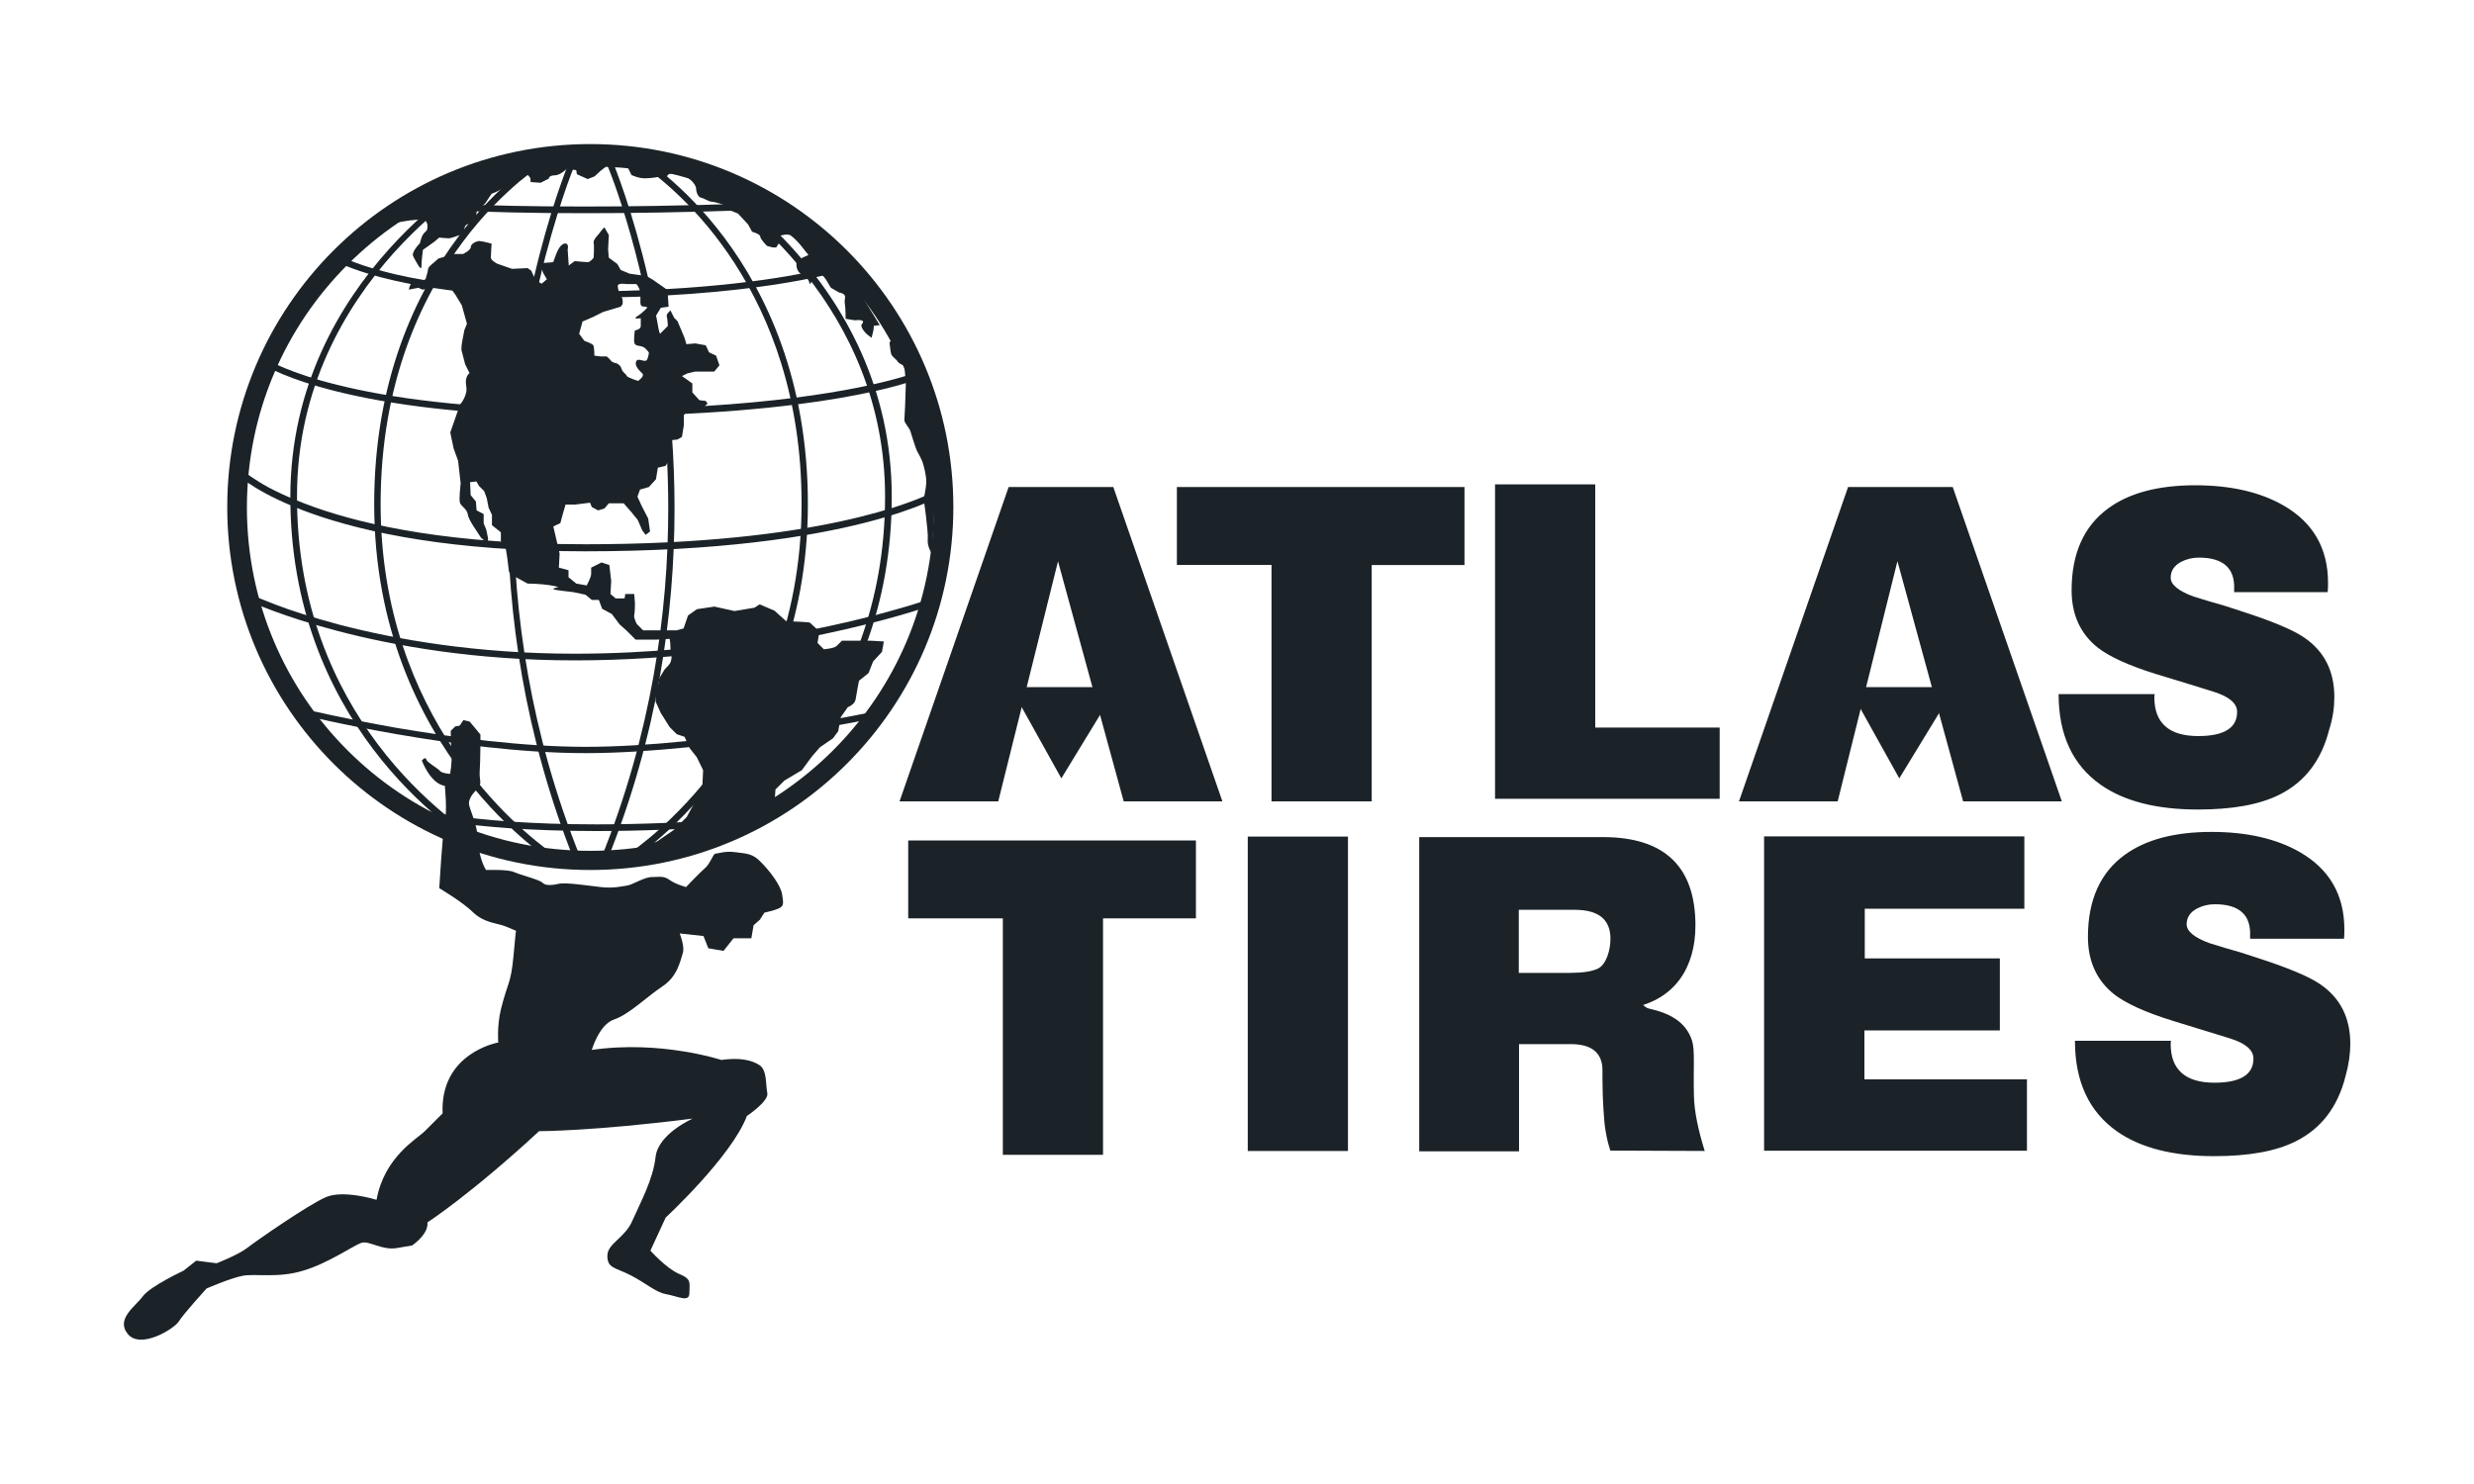
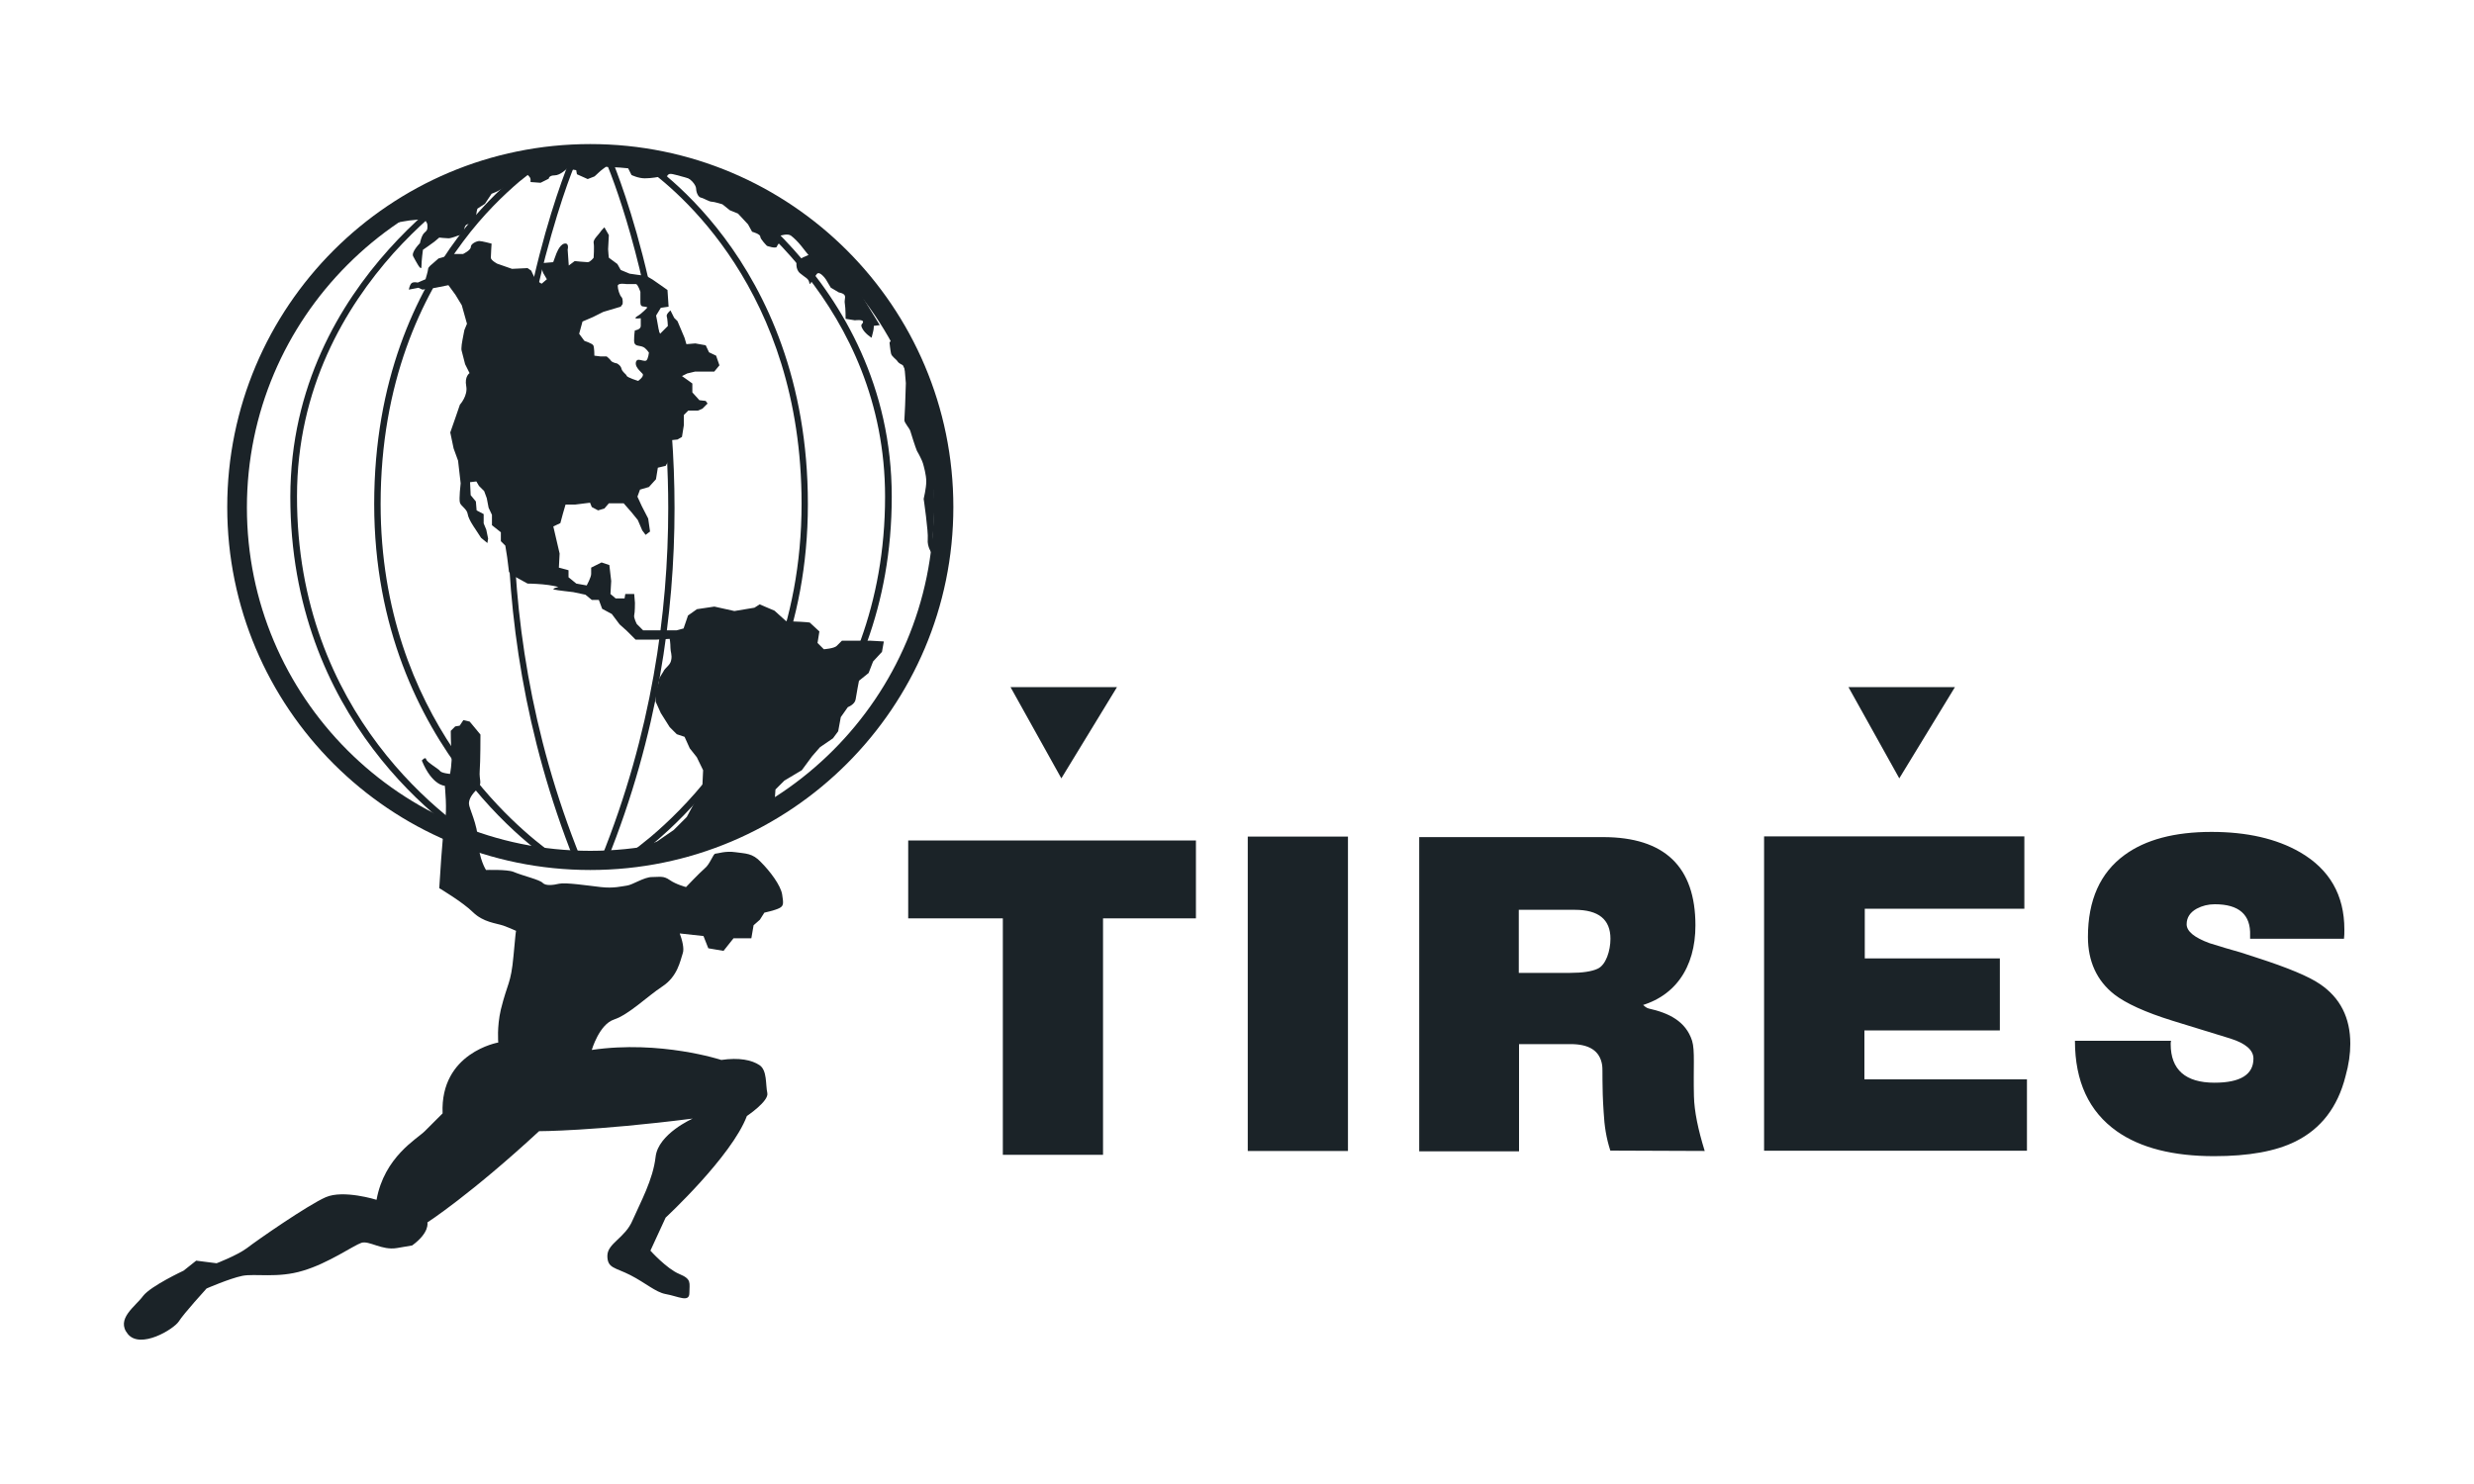
<svg xmlns="http://www.w3.org/2000/svg" version="1.1" id="Layer_1" x="0px" y="0px" viewBox="0 0 200 120" style="enable-background:new 0 0 200 120;" xml:space="preserve">
  <style type="text/css">
	.st0{fill:#1B2328;}
</style>
  <g>
-     <path class="st0" d="M85.53,45.39L80.7,64.8h-7.98l8.82-25.42H90l8.82,25.42h-7.98L85.53,45.39z M158.7,64.8h7.98l-8.82-25.42   h-8.46l-8.82,25.42h7.98l4.83-19.42L158.7,64.8z M118.39,39.38H95.14v6.3h7.65V64.8h8.1V45.69h7.5V39.38z M139.01,58.83h-10.05   V39.17h-8.1v25.42h18.16V58.83z M188.71,56.37c0-2.1-0.81-3.72-2.46-4.83c-0.87-0.6-2.58-1.32-5.1-2.13   c-0.57-0.18-0.99-0.33-1.29-0.42c-0.84-0.24-1.68-0.48-2.52-0.75c-1.23-0.45-1.86-0.96-1.86-1.53c0-0.54,0.27-0.96,0.81-1.26   c0.45-0.24,0.93-0.36,1.47-0.36c1.95,0,2.91,0.84,2.85,2.52v0.27h7.56c0.03-0.24,0.03-0.48,0.03-0.75c0-2.79-1.2-4.86-3.57-6.24   c-1.92-1.11-4.32-1.65-7.17-1.65c-3,0-5.34,0.63-7.02,1.86c-1.98,1.44-2.97,3.66-2.97,6.63c0,1.98,0.72,3.54,2.13,4.65   c0.93,0.72,2.49,1.44,4.71,2.13c2.1,0.63,3.63,1.11,4.68,1.44c1.23,0.39,1.86,0.93,1.86,1.62c0,1.29-1.05,1.95-3.15,1.95   c-2.34,0-3.54-1.05-3.54-3.12c0-0.09,0-0.18,0.03-0.27h-7.77c0,3.3,1.14,5.73,3.39,7.32c1.92,1.35,4.56,2.01,7.86,2.01   c2.79,0,4.98-0.39,6.6-1.2c2.04-1.02,3.39-2.76,4.02-5.25C188.59,58.08,188.71,57.18,188.71,56.37" />
    <path class="st0" d="M96.67,74.26h-7.5v19.12h-8.1V74.26h-7.65v-6.3h23.26V74.26z M108.97,67.65h-8.1v25.42h8.1V67.65z    M137.81,93.07c-0.54-1.74-0.84-3.21-0.87-4.41c-0.06-2.34,0.09-3.72-0.15-4.5c-0.51-1.59-1.89-2.25-3.51-2.61   c-0.39-0.09-0.69-0.66-0.93-0.63l-0.27,0.54c3.33-0.69,4.98-3.24,4.98-6.63c0-4.74-2.49-7.14-7.47-7.14h-14.86V93.1h8.07v-8.67   h4.17c1.47,0,2.37,0.51,2.55,1.71c0.06,0.39-0.03,1.62,0.12,3.78c0.06,1.14,0.21,2.1,0.54,3.12L137.81,93.07 M130.19,75.91   c0,0.96-0.36,2.13-1.05,2.43c-0.45,0.21-1.2,0.33-2.22,0.33h-4.14v-5.1h4.53C129.23,73.57,130.19,74.35,130.19,75.91 M163.86,87.28   h-13.14v-3.96h10.95V77.5h-10.92v-4.02h12.9v-5.85h-21.04v25.42h21.25L163.86,87.28L163.86,87.28z M190,84.4   c0-2.1-0.81-3.72-2.46-4.83c-0.87-0.6-2.58-1.32-5.1-2.13c-0.57-0.18-0.99-0.33-1.29-0.42c-0.84-0.24-1.68-0.48-2.52-0.75   c-1.23-0.45-1.86-0.96-1.86-1.53c0-0.54,0.27-0.96,0.81-1.26c0.45-0.24,0.93-0.36,1.47-0.36c1.95,0,2.91,0.84,2.85,2.52v0.27h7.59   c0.03-0.24,0.03-0.48,0.03-0.75c0-2.79-1.2-4.86-3.57-6.24c-1.92-1.11-4.32-1.65-7.17-1.65c-3,0-5.34,0.63-7.02,1.86   c-1.98,1.44-2.97,3.66-2.97,6.63c0,1.98,0.72,3.54,2.13,4.65c0.93,0.72,2.49,1.44,4.71,2.13c2.07,0.63,3.63,1.11,4.68,1.44   c1.23,0.39,1.86,0.93,1.86,1.62c0,1.29-1.05,1.95-3.15,1.95c-2.34,0-3.54-1.05-3.54-3.12c0-0.09,0-0.18,0.03-0.27h-7.77   c0,3.3,1.14,5.73,3.39,7.32c1.92,1.35,4.56,2.01,7.86,2.01c2.79,0,4.98-0.39,6.6-1.2c2.04-1.02,3.39-2.76,4.02-5.25   C189.88,86.08,190,85.21,190,84.4 M90.3,55.56h-8.61l4.11,7.38L90.3,55.56z M158.04,55.56h-8.61l4.11,7.38L158.04,55.56z" />
-     <path class="st0" d="M41.03,41.06c0-16.66,5.16-28.39,5.16-28.42l0.48,0.21c0,0-0.33,0.72-0.81,2.07   c-0.48,1.35-1.11,3.33-1.77,5.82c-1.29,4.98-2.58,12.03-2.58,20.32c0,8.46,1.35,18.22,5.43,28.33l-0.51,0.21   C42.38,59.43,41.03,49.62,41.03,41.06 M30.25,40.76c0,20.05,14.68,29.11,14.71,29.11l0.27-0.45c0,0-0.21-0.12-0.6-0.42   c-2.76-1.98-13.86-10.95-13.86-28.24c0-9.87,3.33-16.78,6.66-21.22c1.65-2.22,3.33-3.81,4.56-4.86c0.63-0.51,1.14-0.9,1.5-1.17   c0.36-0.24,0.57-0.36,0.57-0.36l-0.27-0.45C43.76,12.67,30.25,20.72,30.25,40.76 M23.47,40.16c0,17.83,12.33,26.89,16.51,29.11   l0.24-0.48c-4.08-2.19-16.24-11.1-16.21-28.66c0-8.76,3.9-15.28,7.8-19.66c1.95-2.16,3.9-3.81,5.37-4.89   c0.72-0.54,1.35-0.96,1.77-1.2c0.42-0.27,0.66-0.39,0.66-0.39l-0.27-0.48C39.38,13.57,23.5,22.31,23.47,40.16 M49.07,69.6   c4.11-10.17,5.46-19.99,5.46-28.51c0-16.66-5.16-28.39-5.16-28.42l-0.48,0.21c0,0,0.33,0.72,0.81,2.07   c1.44,4.05,4.32,13.74,4.32,26.14c0,8.46-1.35,18.22-5.43,28.33L49.07,69.6z M50.6,69.87c0.03-0.03,14.71-9.06,14.71-29.11   c0-20.02-13.5-28.06-13.53-28.09l-0.27,0.45c0,0,0.21,0.12,0.57,0.36c2.52,1.77,12.72,9.96,12.72,27.25   c0,9.87-3.63,17.05-7.23,21.73c-1.8,2.34-3.63,4.08-4.98,5.22c-0.69,0.57-1.23,0.99-1.65,1.29c-0.39,0.27-0.6,0.42-0.6,0.42   L50.6,69.87z M55.58,69.27c4.17-2.25,16.51-11.28,16.51-29.11c0-17.86-15.88-26.59-15.91-26.62l-0.27,0.48c0,0,0.24,0.12,0.66,0.39   c3,1.89,14.98,10.41,14.98,25.75c0,17.56-12.15,26.47-16.21,28.66L55.58,69.27z" />
-     <path class="st0" d="M47.33,44.58c-21.58,0-27.97-6.06-28.03-6.12l0.36-0.39c0,0,0.09,0.09,0.3,0.24c0.21,0.15,0.54,0.39,0.99,0.66   c0.9,0.57,2.37,1.29,4.47,2.04c4.23,1.5,11.16,3,21.91,3c18.79,0,26.74-3.48,28.39-4.35c0.24-0.12,0.33-0.18,0.33-0.18l0.27,0.45   C76.32,39.98,68.88,44.58,47.33,44.58L47.33,44.58z M20.26,48.66c0.03,0,10.08,4.74,26.2,4.74s28.36-4.29,28.39-4.29l-0.18-0.51   c0,0-0.75,0.27-2.16,0.66c-4.17,1.2-14.05,3.6-26.05,3.6c-8.01,0-14.5-1.17-19-2.34c-2.25-0.6-3.99-1.17-5.16-1.62   s-1.8-0.72-1.8-0.72L20.26,48.66 M24.43,57.81c0,0,12.54,3.09,22.9,3.09s23.92-2.94,23.92-2.94l-0.12-0.51c0,0-3.39,0.72-8.04,1.47   c-4.68,0.75-10.62,1.47-15.76,1.47s-10.83-0.78-15.25-1.53c-4.41-0.78-7.53-1.53-7.53-1.53L24.43,57.81L24.43,57.81 M32.8,65.76   c0.03,0,4.56,1.44,15.43,1.44c3.51,0,7.65-0.15,12.51-0.54l-0.03-0.54c-4.86,0.39-9,0.54-12.48,0.54c-5.4,0-9.24-0.36-11.7-0.72   c-1.23-0.18-2.13-0.36-2.73-0.48s-0.84-0.21-0.84-0.21L32.8,65.76 M21.55,29.63c0.06,0.03,6.45,4.02,25.78,4.02   s26.74-2.94,26.77-2.97l-0.21-0.51c0,0-0.45,0.18-1.44,0.45c-2.94,0.81-10.68,2.49-25.15,2.49c-9.63,0-16.03-0.99-19.99-1.98   c-1.98-0.48-3.36-0.99-4.26-1.35c-0.45-0.18-0.75-0.33-0.96-0.45c-0.21-0.12-0.3-0.15-0.3-0.15L21.55,29.63 M27.46,21.26   c0.03,0.03,5.25,2.82,19.3,2.82c14.02,0,20.83-2.07,20.86-2.07l-0.15-0.51c0,0-0.42,0.12-1.26,0.33   c-2.55,0.57-8.97,1.74-19.45,1.74c-6.99,0-11.76-0.69-14.77-1.38c-1.5-0.36-2.58-0.69-3.27-0.96c-0.36-0.12-0.6-0.24-0.75-0.3   c-0.15-0.06-0.24-0.12-0.24-0.12L27.46,21.26 M34.33,16.85c0,0,3.93,0.39,12.87,0.39c3.57,0,7.98-0.06,13.23-0.24l-0.03-0.54   c-5.25,0.18-9.63,0.24-13.2,0.24c-4.47,0-7.68-0.09-9.78-0.18c-2.1-0.09-3.06-0.18-3.06-0.18L34.33,16.85" />
+     <path class="st0" d="M41.03,41.06c0-16.66,5.16-28.39,5.16-28.42l0.48,0.21c0,0-0.33,0.72-0.81,2.07   c-0.48,1.35-1.11,3.33-1.77,5.82c-1.29,4.98-2.58,12.03-2.58,20.32c0,8.46,1.35,18.22,5.43,28.33l-0.51,0.21   C42.38,59.43,41.03,49.62,41.03,41.06 M30.25,40.76c0,20.05,14.68,29.11,14.71,29.11l0.27-0.45c0,0-0.21-0.12-0.6-0.42   c-2.76-1.98-13.86-10.95-13.86-28.24c0-9.87,3.33-16.78,6.66-21.22c1.65-2.22,3.33-3.81,4.56-4.86c0.63-0.51,1.14-0.9,1.5-1.17   c0.36-0.24,0.57-0.36,0.57-0.36l-0.27-0.45C43.76,12.67,30.25,20.72,30.25,40.76 M23.47,40.16c0,17.83,12.33,26.89,16.51,29.11   l0.24-0.48c-4.08-2.19-16.24-11.1-16.21-28.66c0-8.76,3.9-15.28,7.8-19.66c1.95-2.16,3.9-3.81,5.37-4.89   c0.72-0.54,1.35-0.96,1.77-1.2c0.42-0.27,0.66-0.39,0.66-0.39l-0.27-0.48C39.38,13.57,23.5,22.31,23.47,40.16 M49.07,69.6   c4.11-10.17,5.46-19.99,5.46-28.51c0-16.66-5.16-28.39-5.16-28.42l-0.48,0.21c0,0,0.33,0.72,0.81,2.07   c1.44,4.05,4.32,13.74,4.32,26.14c0,8.46-1.35,18.22-5.43,28.33L49.07,69.6z M50.6,69.87c0.03-0.03,14.71-9.06,14.71-29.11   c0-20.02-13.5-28.06-13.53-28.09l-0.27,0.45c0,0,0.21,0.12,0.57,0.36c2.52,1.77,12.72,9.96,12.72,27.25   c0,9.87-3.63,17.05-7.23,21.73c-1.8,2.34-3.63,4.08-4.98,5.22c-0.69,0.57-1.23,0.99-1.65,1.29c-0.39,0.27-0.6,0.42-0.6,0.42   L50.6,69.87M55.58,69.27c4.17-2.25,16.51-11.28,16.51-29.11c0-17.86-15.88-26.59-15.91-26.62l-0.27,0.48c0,0,0.24,0.12,0.66,0.39   c3,1.89,14.98,10.41,14.98,25.75c0,17.56-12.15,26.47-16.21,28.66L55.58,69.27z" />
    <path class="st0" d="M18.37,41c0-16.21,13.14-29.35,29.35-29.35S77.07,24.8,77.07,41S63.92,70.35,47.72,70.35S18.37,57.24,18.37,41    M28.09,21.41c-5.01,5.01-8.13,11.94-8.13,19.63c0,7.65,3.09,14.59,8.13,19.63c5.01,5.01,11.94,8.13,19.63,8.13   s14.59-3.09,19.63-8.13c5.01-5.01,8.13-11.94,8.13-19.63c0-7.65-3.09-14.59-8.13-19.63c-5.01-5.04-11.94-8.13-19.63-8.13   S33.13,16.36,28.09,21.41" />
    <path class="st0" d="M72.12,27.38c0,0,1.74,1.86,1.74,2.22c0,0.33,0.21,2.01,0.48,2.67c0.27,0.66,0.75,2.61,0.87,3   s0.21,1.62,0.21,2.13c0,0.54,0.12,3.09,0.12,3.54c0,0.48-0.21,3.81-0.21,3.81s-0.39-0.54-0.33-1.14s-0.33-3.27-0.33-3.27   s0.21-0.87,0.21-1.41s-0.21-1.26-0.27-1.47c-0.06-0.21-0.33-0.75-0.48-0.99c-0.12-0.27-0.48-1.41-0.54-1.62   c-0.06-0.21-0.48-0.66-0.48-0.87c0-0.21,0.06-0.99,0.06-1.2s0.06-1.8,0.06-1.8l-0.12-1.41c0,0-0.39-0.12-0.54-0.33   c-0.12-0.21-0.48-0.39-0.54-0.66c-0.06-0.27-0.12-0.87-0.12-0.87L72.12,27.38z M34.15,23.42l1.05-0.15l1.05-0.21l0.57,0.78   l0.51,0.84l0.42,1.5l-0.21,0.51l-0.15,0.78c0,0-0.15,0.72-0.06,0.93c0.06,0.21,0.27,1.05,0.27,1.05l0.36,0.72   c0,0-0.42,0.27-0.27,1.05c0.15,0.78-0.51,1.5-0.51,1.5l-0.36,1.05l-0.42,1.2l0.27,1.29l0.36,0.99l0.21,1.83   c0,0-0.15,1.29-0.06,1.56c0.06,0.27,0.57,0.51,0.63,0.93c0.06,0.42,0.57,1.14,0.57,1.14l0.51,0.78l0.51,0.42l0.06-0.36l-0.15-0.72   l-0.21-0.51v-0.75l-0.57-0.3l-0.06-0.72l-0.42-0.51L38,38.99l0.51-0.06l0.21,0.36l0.42,0.42l0.21,0.57l0.15,0.78l0.27,0.57v0.84   l0.72,0.57v0.72l0.36,0.36L41,45.06l0.15,1.2l0.57,0.42l0.93,0.51c0,0,0.51,0,1.2,0.06c0.72,0.06,1.29,0.21,1.29,0.21   s-0.57,0.15-0.36,0.21s1.56,0.21,1.56,0.21l0.99,0.21l0.51,0.42h0.57l0.27,0.72l0.78,0.42l0.63,0.84L50.66,51l0.72,0.72h1.71   l1.05-0.06c0,0,0.06,0.36,0.06,0.72c0,0.36,0.15,0.57,0.06,0.99c-0.06,0.42-0.51,0.63-0.63,0.93c-0.15,0.27-0.36,0.51-0.36,0.72   c0,0.21-0.27,0.93-0.27,0.93v0.78l0.42,0.93l0.72,1.14l0.57,0.57l0.63,0.21l0.42,0.93l0.57,0.72l0.51,1.05l-0.06,1.29l-0.42,0.93   l-0.84,1.56l-1.05,1.05l-1.35,0.93l-1.41,0.57l-1.35,0.99l1.77-0.36l5.82-1.5l5.1-2.49l-0.42-0.57l0.06-0.84l0.72-0.72l1.41-0.84   l0.84-1.14l0.63-0.72l1.05-0.72l0.42-0.57l0.21-1.14l0.57-0.81c0,0,0.57-0.21,0.63-0.63c0.06-0.42,0.27-1.5,0.27-1.5l0.78-0.63   l0.36-0.93l0.72-0.78l0.15-0.84l-1.05-0.06h-1.29h-1.05c0,0-0.21,0.21-0.42,0.42S66.6,52.5,66.6,52.5l-0.51-0.51l0.15-0.93   l-0.78-0.72c0,0-0.51-0.06-0.72-0.06s-1.2-0.06-1.2-0.06l-0.93-0.84l-1.2-0.51l-0.42,0.27l-1.62,0.27l-1.62-0.36l-1.41,0.21   l-0.72,0.51l-0.36,1.05l-0.57,0.15h-1.29h-1.41l-0.51-0.51c0,0-0.27-0.51-0.21-0.72c0.06-0.21,0.06-0.99,0.06-0.99l-0.06-0.72   h-0.72l-0.06,0.36h-0.72l-0.42-0.36l0.06-1.05l-0.15-1.29l-0.63-0.21l-0.84,0.42v0.51c0,0.27-0.36,0.93-0.36,0.93l-0.84-0.15   l-0.63-0.51v-0.57l-0.78-0.21l0.06-1.14l-0.51-2.19l0.57-0.27l0.21-0.78l0.21-0.72h0.78l1.2-0.15L47.84,41l0.51,0.27l0.51-0.15   l0.36-0.42H50h0.42l0.63,0.72l0.51,0.63l0.36,0.84l0.27,0.36l0.36-0.27l-0.15-1.05l-0.51-0.99l-0.36-0.78l0.21-0.57l0.72-0.21   l0.57-0.63l0.15-0.93l0.63-0.15l0.42-0.72l-0.09-0.78l0.06-0.57l0.57-0.06l0.36-0.21l0.15-0.93v-0.84l0.36-0.36h0.78l0.36-0.15   l0.42-0.42l-0.15-0.21l-0.51-0.06l-0.57-0.63v-0.72l-0.33-0.24l-0.51-0.36l0.42-0.21l0.63-0.15h0.72h0.84l0.42-0.51l-0.27-0.78   l-0.57-0.27l-0.27-0.57l-0.84-0.15l-0.72,0.06l-0.15-0.51l-0.57-1.35L54.5,25.7l-0.3-0.6c0,0-0.36,0.3-0.3,0.48   c0.06,0.15,0.09,0.78,0.09,0.78l-0.63,0.63c0,0-0.27-0.57-0.27-0.72c0-0.15-0.09-0.69-0.09-0.69l0.42-0.69l0.63-0.09l-0.09-1.35   l-0.51-0.36l-0.69-0.48l-0.51-0.3l-0.72-0.09l-0.63-0.09l-0.72-0.3l-0.27-0.48l-0.69-0.51c0,0-0.06-0.51-0.06-0.69   c0-0.15,0.06-1.14,0.06-1.14l-0.36-0.63c0,0-0.27,0.27-0.36,0.42c-0.09,0.15-0.57,0.57-0.51,0.84c0.06,0.27,0,1.2,0,1.2   s-0.27,0.36-0.48,0.36s-1.05-0.09-1.05-0.09l-0.48,0.36l-0.09-1.29c0,0,0.15-0.57-0.27-0.48c-0.42,0.09-0.69,0.93-0.69,0.93   l-0.21,0.57l-1.08,0.09l0.27,0.78l0.3,0.51l-0.42,0.36c0,0-0.42-0.21-0.57-0.48c-0.15-0.27-0.27-0.57-0.27-0.57l-0.3-0.21   l-1.26,0.06l-1.2-0.42c0,0-0.51-0.27-0.51-0.48c0-0.21,0.06-1.14,0.06-1.14s-0.78-0.21-0.99-0.21s-0.69,0.21-0.69,0.48   c0,0.27-0.63,0.57-0.63,0.57h-0.69l-1.29,0.36l-0.48,0.42c0,0-0.36,0.27-0.36,0.42c0,0.15-0.21,0.84-0.21,0.84l-0.63,0.27   c0,0-0.36-0.09-0.51,0.06c-0.15,0.15-0.21,0.51-0.21,0.51l0.78-0.15L34.15,23.42z M50.33,24.59c0,0,0.06-0.42-0.09-0.57   c-0.15-0.15-0.3-0.63-0.3-0.9c0-0.27,0.69-0.15,0.69-0.15h0.78c0.15,0,0.36,0.63,0.36,0.63v0.84c0,0.48,0.27,0.27,0.57,0.42   c0,0-0.42,0.48-0.84,0.72c-0.42,0.27,0.3,0.15,0.3,0.15v0.63c0,0.3-0.48,0.36-0.48,0.36s-0.06,0.36-0.06,0.84   c0,0.48,0.42,0.36,0.69,0.48c0.27,0.09,0.51,0.48,0.51,0.48s-0.06,0.51-0.21,0.63c-0.15,0.09-0.42-0.06-0.63-0.06   s-0.3,0.3-0.15,0.57c0.15,0.27,0.3,0.36,0.48,0.57c0.15,0.21-0.36,0.57-0.36,0.57s-0.9-0.27-0.93-0.42   c-0.06-0.15-0.36-0.3-0.42-0.57c-0.06-0.27-0.36-0.42-0.36-0.42s-0.36-0.06-0.48-0.21c-0.09-0.15-0.36-0.36-0.36-0.36h-0.51   l-0.48-0.06c0,0,0-0.69-0.09-0.84c-0.09-0.15-0.72-0.36-0.72-0.36l-0.42-0.57L47.09,26l0.84-0.36l0.84-0.42l1.41-0.42L50.33,24.59z    M32.11,17.36l2.22-1.26l4.02-1.53c0,0,2.73-0.81,3.27-0.99c0.54-0.21,2.46-0.6,2.73-0.66c0.27-0.06,3.87-0.12,3.87-0.12L50.84,13   l2.49,0.27l1.95,0.39l3.27,1.2l4.14,2.07l2.49,2.22l2.34,1.74l1.8,2.46l1.8,2.94l-0.48,0.06c0,0,0,0.27-0.06,0.48   c-0.06,0.21-0.12,0.48-0.12,0.48s-0.54-0.33-0.75-0.75c-0.21-0.39,0.06-0.33,0.06-0.54c0-0.21-0.66-0.12-0.66-0.12l-0.75-0.12   c0,0,0-0.87-0.06-1.2s0.06-0.48,0-0.66c-0.06-0.21-0.48-0.27-0.48-0.27l-0.66-0.39l-0.39-0.66c0,0-0.21-0.33-0.48-0.48   c-0.27-0.12-0.27,0.12-0.48,0.33c-0.21,0.21-0.33,0.75-0.39,0.39c-0.06-0.33-0.33-0.39-0.75-0.75c-0.39-0.33-0.27-0.93-0.27-0.93   l0.48-0.33l0.48-0.21c0,0-0.33-0.39-0.6-0.75c-0.27-0.33-0.54-0.6-0.81-0.81c-0.27-0.21-0.87,0-0.87,0l0.12,0.39   c0,0-0.33,0.27-0.39,0.48C62.75,20.15,62,19.88,62,19.88s-0.54-0.54-0.54-0.75c0-0.21-0.66-0.39-0.66-0.39l-0.33-0.6l-0.81-0.87   L59,17l-0.6-0.48c0,0-0.66-0.21-0.87-0.21s-0.6-0.27-0.87-0.33c-0.27-0.06-0.39-0.54-0.39-0.75c0-0.21-0.39-0.93-1.41-1.14   c-0.99-0.21-0.93,0.21-0.93,0.21h-0.66c0,0-0.6,0.12-1.14,0.12c-0.54,0-1.08-0.27-1.08-0.27l-0.27-0.54l-0.66-0.06l-1.14-0.06   c0,0-0.39,0.27-0.6,0.48s-0.33,0.3-0.33,0.3l-0.54,0.21l-0.87-0.39l-0.06-0.33l-0.75-0.12c0,0-0.54,0.54-0.99,0.54   c-0.48,0-0.48,0.27-0.48,0.27l-0.66,0.33l-0.81-0.06V14.5c0-0.21-0.39-0.48-0.39-0.48l-0.39,0.12l-0.75,0.48   c0,0-0.48,0.48-0.81,0.66c-0.33,0.21-0.81,0.39-0.81,0.39l-0.54,0.81l-0.6,0.39c0,0-0.12,0.27-0.12,0.93s-0.39,0.27-0.66,0.33   c-0.27,0.06-0.27,0.33-0.33,0.6c-0.06,0.27-0.48,0.33-0.48,0.33s-0.54,0.21-0.75,0.21s-0.75-0.06-0.75-0.06l-0.39,0.33l-0.54,0.39   l-0.39,0.27c0,0-0.12,0.87-0.12,1.35c0,0.48-0.48-0.48-0.66-0.81c-0.21-0.33,0.54-1.08,0.54-1.08s0.12-0.66,0.39-0.87   c0.27-0.21,0.21-0.39,0.21-0.6c0-0.21-0.27-0.48-0.27-0.48l-1.2,0.12c0,0-2.07,0.33-2.28,0.39L32.11,17.36z M63.23,72.33   c0.12,0.75,0.12,0.93-0.24,1.11s-1.2,0.36-1.2,0.36l-0.36,0.57l-0.51,0.45l-0.18,1.05H59.3l-0.81,1.02l-1.23-0.21l-0.39-0.99   l-1.92-0.21c0.18,0.48,0.39,1.23,0.24,1.62c-0.21,0.63-0.42,1.86-1.65,2.67c-1.23,0.81-2.67,2.25-3.9,2.67   c-1.2,0.39-1.8,2.46-1.8,2.46c5.55-0.81,10.47,0.81,10.47,0.81c1.44-0.21,2.46,0,3.09,0.42c0.63,0.42,0.48,1.59,0.63,2.25   s-1.65,1.86-1.65,1.86c-1.23,3.27-6.57,8.22-6.57,8.22l-1.23,2.67c0,0,1.32,1.47,2.34,1.89s0.81,0.72,0.81,1.53   s-0.9,0.27-1.92,0.09c-0.81-0.15-1.62-0.9-2.85-1.53s-1.86-0.54-1.86-1.56s1.44-1.44,2.04-2.88c0.63-1.44,1.65-3.27,1.86-5.13   s3-3.09,3-3.09c-8.01,1.02-12.42,1.02-12.42,1.02c-5.55,5.13-9.03,7.38-9.03,7.38s0.21,0.81-1.23,1.86l-1.23,0.21   c-1.23,0.21-2.25-0.63-2.88-0.42c-0.63,0.21-2.67,1.65-4.71,2.25c-2.04,0.63-3.9,0.21-4.92,0.42c-1.02,0.21-2.88,1.02-2.88,1.02   s-1.86,2.04-2.25,2.67c-0.42,0.63-3.09,2.25-4.11,1.02c-1.02-1.23,0.63-2.25,1.23-3.09c0.63-0.81,3.27-2.04,3.27-2.04l1.02-0.81   l1.65,0.21c0,0,1.65-0.63,2.46-1.23c0.81-0.63,4.92-3.48,6.36-4.11c1.44-0.63,4.11,0.21,4.11,0.21c0.63-3.48,3.27-4.92,3.9-5.55   c0.63-0.63,1.44-1.44,1.44-1.44c-0.21-4.92,4.5-5.73,4.5-5.73s-0.12-1.26,0.21-2.67c0.54-2.19,0.81-2.04,1.02-4.32   c0.15-1.59,0.18-1.95,0.21-2.04c-0.36-0.15-0.75-0.33-1.02-0.42c-0.63-0.21-1.62-0.27-2.46-1.08c-0.81-0.81-2.73-1.95-2.73-1.95   s0.27-4.59,0.45-5.4c0.21-0.81,0-2.88,0-2.88s-1.02,0-1.86-2.04c0,0,0.3-0.36,0.36-0.09c0.06,0.24,0.99,0.75,1.11,0.93   c0.12,0.18,0.81,0.24,0.81,0.24s0.18-0.87,0.12-1.68s-0.06-1.8-0.06-1.8l0.36-0.36l0.36-0.06l0.3-0.45l0.51,0.12l0.3,0.36   l0.57,0.69c0,0,0,2.19-0.06,2.94c-0.06,0.75,0.24,0.99-0.18,1.44c-0.45,0.45-0.69,0.81-0.69,1.2s0.69,1.62,0.75,3.06   c0.06,1.44,0.63,2.31,0.63,2.31s1.71-0.06,2.22,0.15c0.78,0.33,2.13,0.63,2.37,0.9c0.24,0.24,0.81,0.18,1.32,0.06   c0.51-0.12,2.31,0.15,3.36,0.27s1.68-0.06,2.13-0.12c0.45-0.06,1.38-0.69,2.01-0.69s0.93-0.12,1.44,0.24   c0.51,0.36,1.32,0.57,1.32,0.57s1.05-1.11,1.5-1.5c0.45-0.36,0.69-1.2,0.87-1.2s0.81-0.24,1.62-0.12s1.38,0.06,2.07,0.81   C62.24,70.44,63.11,71.58,63.23,72.33" />
  </g>
</svg>